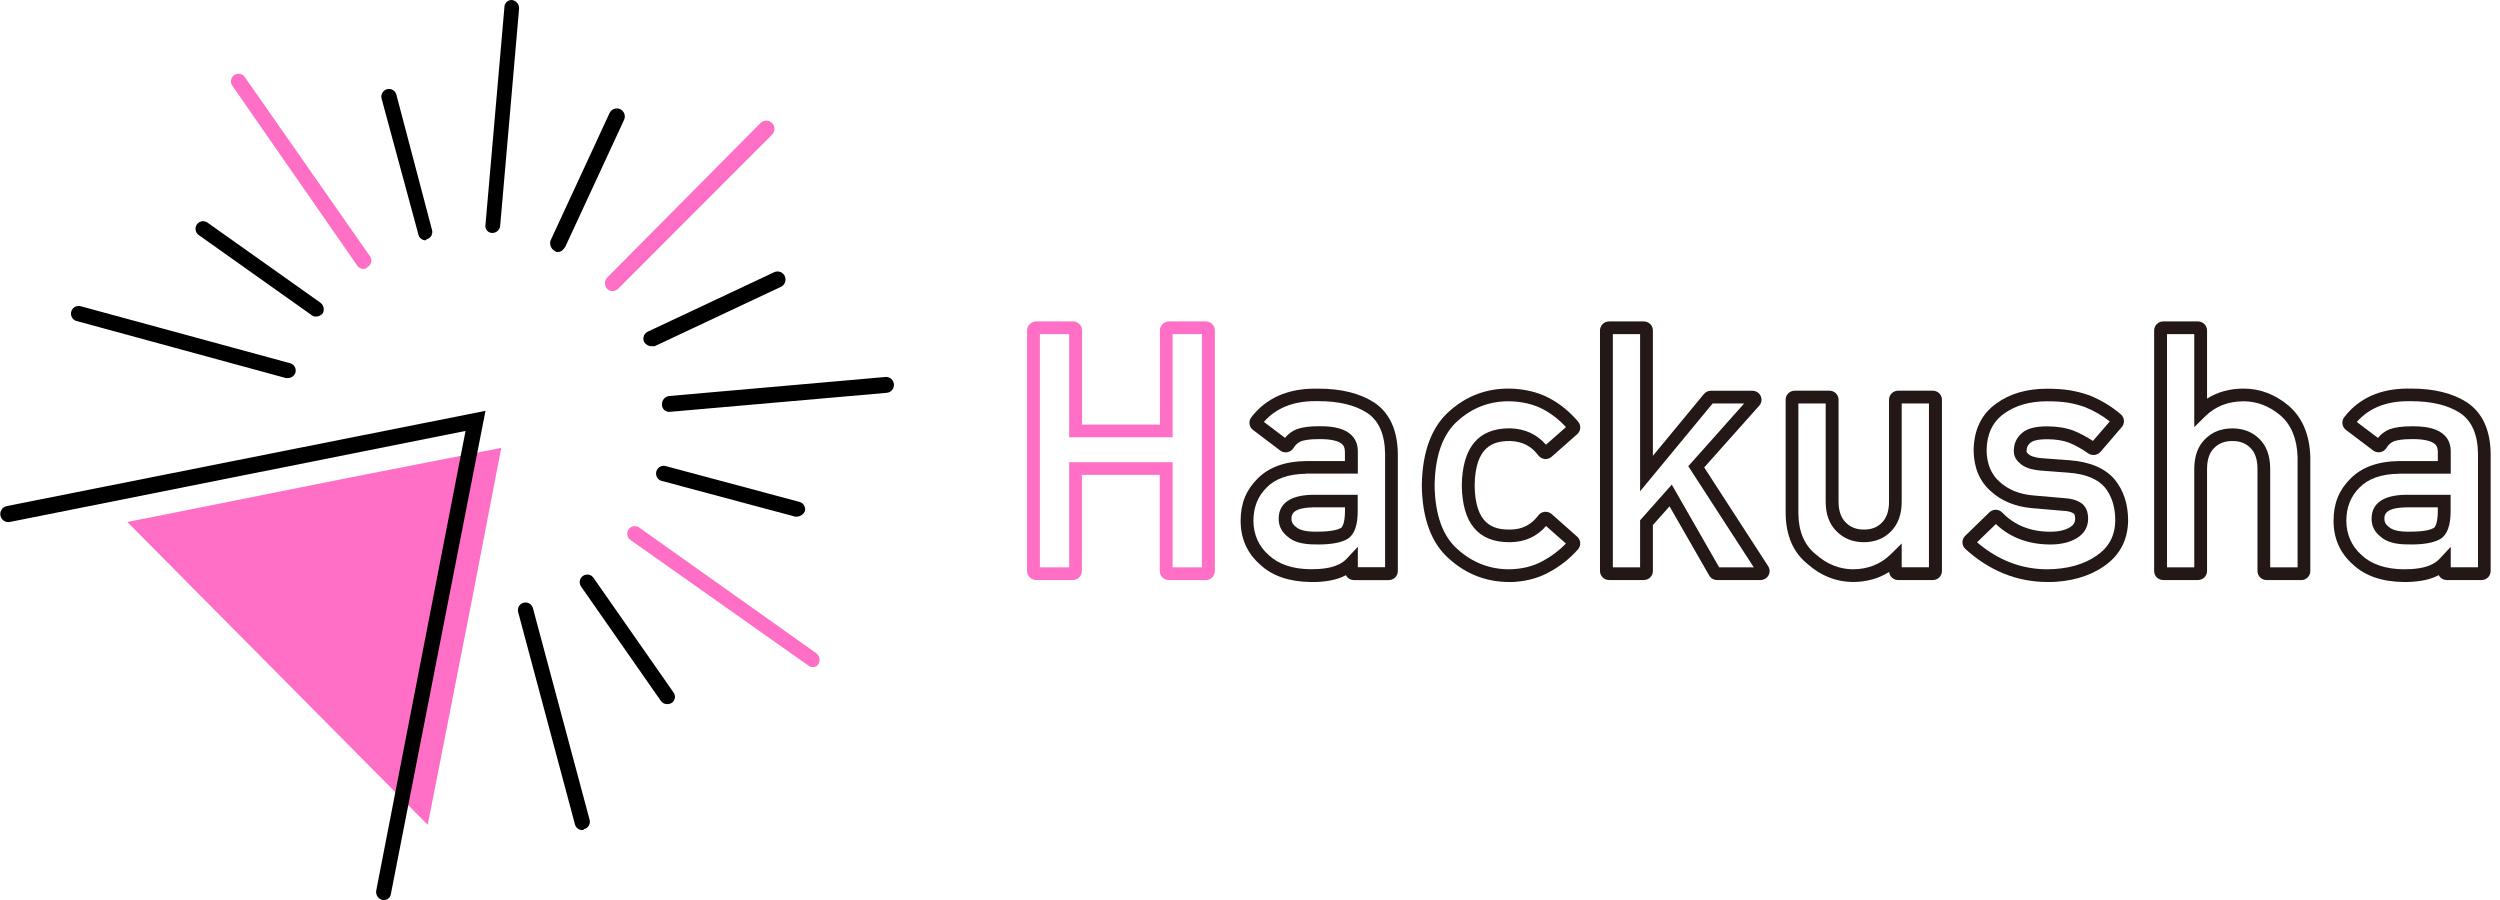
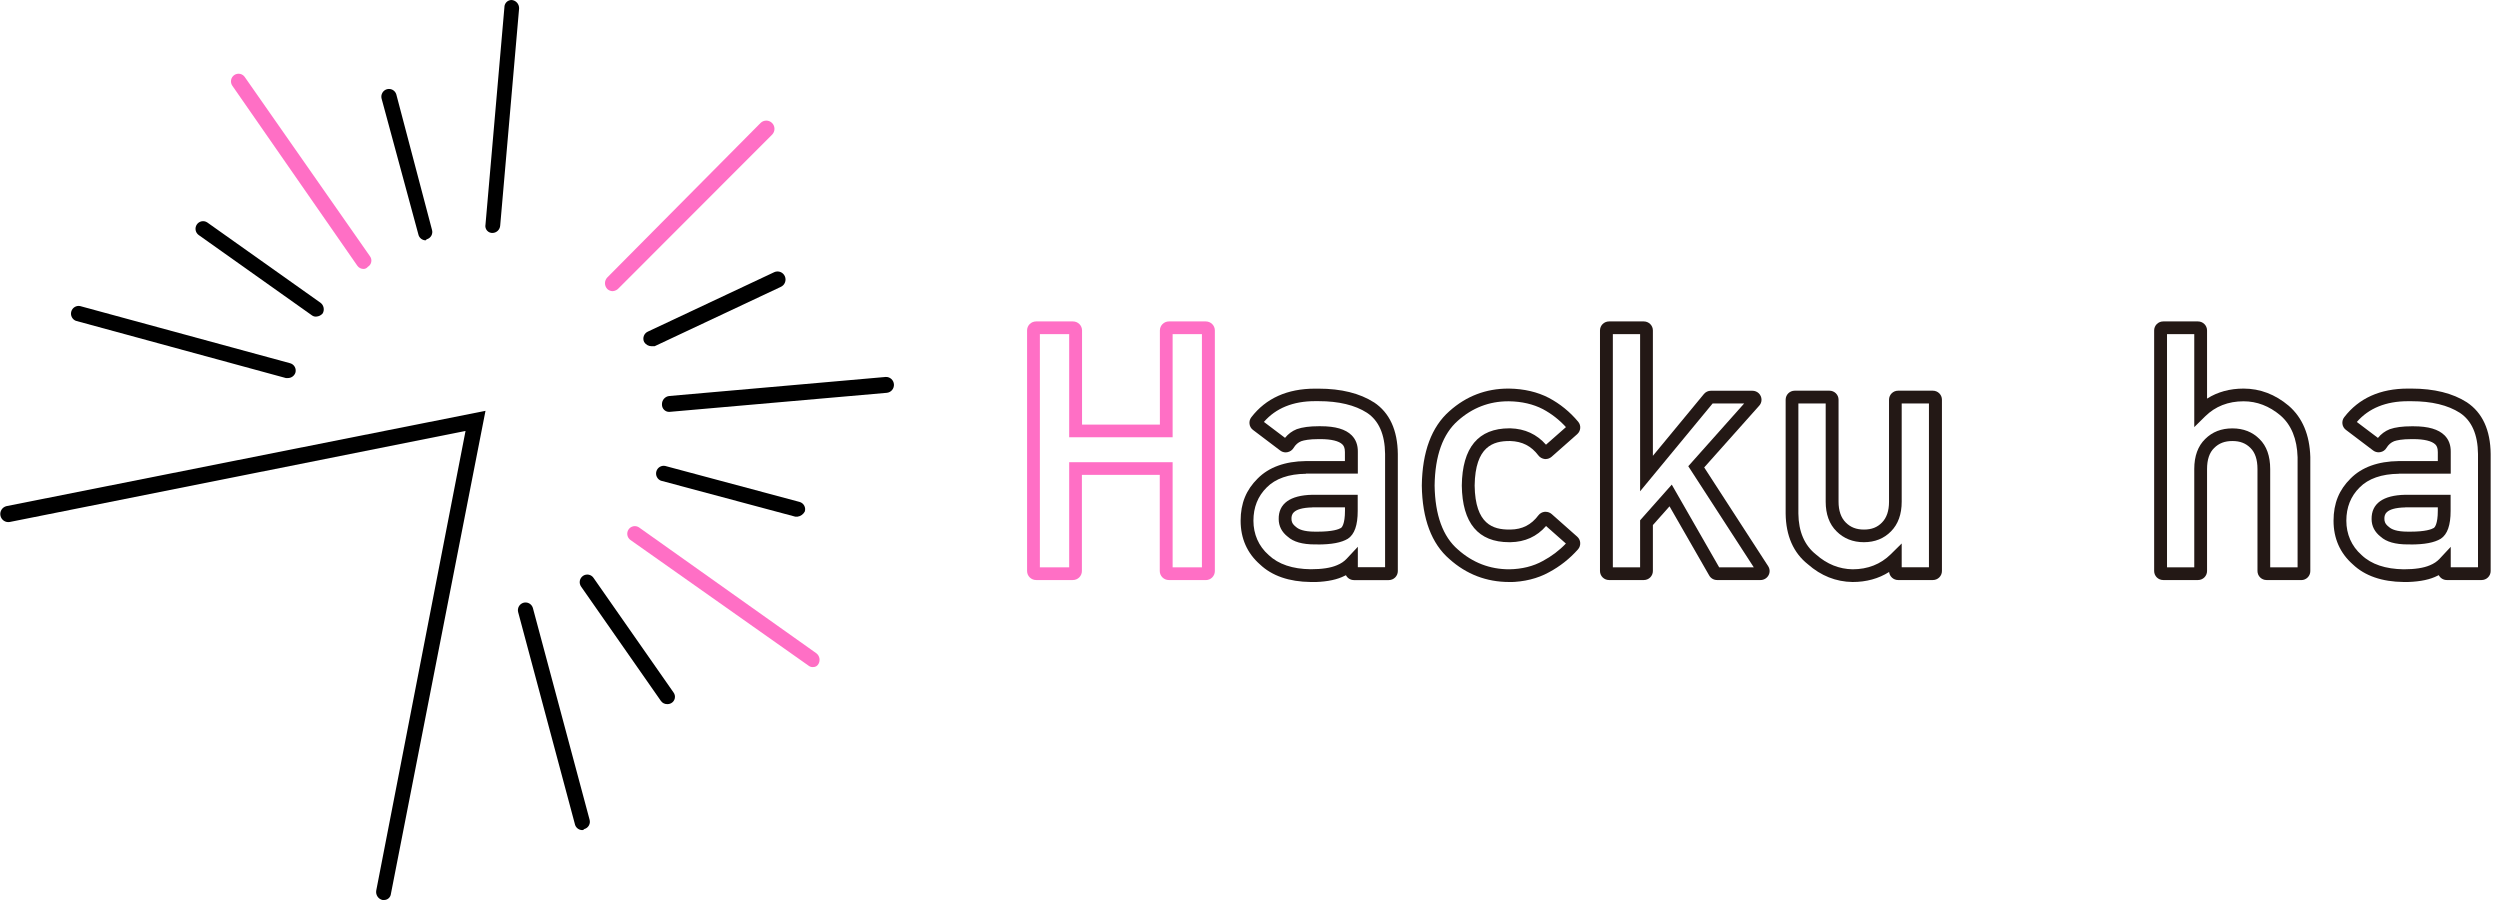
<svg xmlns="http://www.w3.org/2000/svg" width="200" height="72" viewBox="0 0 200 72" fill="none">
  <g clip-path="url(#clip0_128_1494)">
    <path d="M49.008 23.294C48.852 23.291 48.703 23.23 48.588 23.124C48.467 23 48.398 22.833 48.398 22.658C48.398 22.484 48.467 22.317 48.588 22.192L60.857 9.826C60.981 9.709 61.145 9.645 61.315 9.648C61.484 9.651 61.646 9.72 61.766 9.841C61.886 9.962 61.955 10.126 61.958 10.296C61.961 10.467 61.898 10.633 61.782 10.758L49.512 23.04C49.449 23.114 49.372 23.175 49.286 23.218C49.199 23.262 49.105 23.288 49.008 23.294Z" fill="#FF6FC5" />
    <path d="M65.058 53.364C64.94 53.377 64.821 53.347 64.722 53.28L50.437 43.2C50.307 43.108 50.219 42.969 50.19 42.813C50.161 42.656 50.194 42.494 50.282 42.361C50.369 42.229 50.505 42.136 50.66 42.103C50.814 42.07 50.975 42.099 51.109 42.184L65.311 52.264C65.436 52.361 65.522 52.5 65.553 52.656C65.584 52.812 65.558 52.973 65.48 53.111C65.44 53.189 65.379 53.254 65.305 53.299C65.23 53.344 65.145 53.366 65.058 53.364Z" fill="#FF6FC5" />
    <path d="M25.31 25.326C25.192 25.339 25.073 25.309 24.974 25.242L15.898 18.804C15.769 18.713 15.68 18.573 15.651 18.417C15.622 18.26 15.655 18.098 15.743 17.966C15.831 17.833 15.966 17.741 16.121 17.707C16.275 17.674 16.437 17.703 16.57 17.788L25.647 24.225C25.772 24.322 25.858 24.461 25.889 24.617C25.92 24.773 25.894 24.934 25.815 25.073C25.752 25.147 25.675 25.207 25.588 25.251C25.502 25.295 25.407 25.32 25.31 25.326Z" fill="black" />
-     <path d="M44.638 20.16C44.592 20.166 44.546 20.161 44.502 20.147C44.459 20.132 44.419 20.108 44.386 20.076C44.237 19.999 44.122 19.871 44.06 19.715C43.998 19.56 43.995 19.386 44.05 19.228L48.756 9.064C48.789 8.986 48.837 8.915 48.897 8.856C48.958 8.797 49.029 8.75 49.107 8.719C49.185 8.687 49.268 8.672 49.352 8.673C49.436 8.674 49.519 8.691 49.596 8.725C49.674 8.758 49.744 8.807 49.802 8.867C49.861 8.928 49.907 9 49.939 9.078C49.97 9.157 49.985 9.241 49.984 9.326C49.983 9.41 49.966 9.494 49.933 9.572L45.227 19.737C45.058 19.991 44.89 20.16 44.638 20.16Z" fill="black" />
    <path d="M63.797 41.335H63.629L52.872 38.455C52.731 38.399 52.615 38.291 52.548 38.154C52.481 38.016 52.467 37.858 52.509 37.711C52.551 37.563 52.646 37.437 52.775 37.356C52.905 37.275 53.059 37.246 53.209 37.274L63.965 40.154C64.043 40.175 64.116 40.212 64.18 40.262C64.244 40.312 64.297 40.374 64.336 40.446C64.375 40.517 64.4 40.595 64.409 40.676C64.417 40.757 64.409 40.839 64.386 40.917C64.328 41.029 64.244 41.125 64.142 41.198C64.039 41.271 63.921 41.318 63.797 41.335Z" fill="black" />
    <path d="M23.042 30.244H22.873L6.066 25.665C5.925 25.609 5.809 25.501 5.742 25.363C5.674 25.226 5.661 25.068 5.703 24.92C5.745 24.773 5.84 24.646 5.969 24.566C6.099 24.485 6.253 24.456 6.403 24.484L23.21 29.058C23.288 29.079 23.361 29.116 23.425 29.166C23.489 29.216 23.542 29.278 23.581 29.349C23.62 29.42 23.645 29.499 23.653 29.58C23.662 29.661 23.654 29.742 23.631 29.82C23.587 29.943 23.508 30.05 23.402 30.126C23.297 30.201 23.171 30.243 23.042 30.244Z" fill="black" />
    <path d="M39.428 18.636C39.341 18.643 39.254 18.63 39.173 18.597C39.093 18.564 39.021 18.513 38.963 18.447C38.906 18.381 38.865 18.302 38.844 18.217C38.822 18.132 38.821 18.043 38.84 17.958L40.352 0.592C40.35 0.514 40.364 0.436 40.393 0.364C40.422 0.291 40.465 0.225 40.52 0.169C40.575 0.114 40.641 0.071 40.713 0.041C40.785 0.012 40.862 -0.002 40.94 5.49365e-06C41.105 0.016 41.258 0.095 41.368 0.221C41.477 0.347 41.534 0.51 41.528 0.678L40.016 18.042C40.006 18.196 39.941 18.341 39.833 18.451C39.724 18.56 39.58 18.625 39.428 18.636Z" fill="black" />
    <path d="M53.545 32.951C53.467 32.953 53.39 32.939 53.318 32.91C53.245 32.881 53.18 32.837 53.125 32.782C53.07 32.726 53.027 32.66 52.998 32.587C52.969 32.514 52.955 32.436 52.957 32.358C52.95 32.191 53.008 32.027 53.117 31.901C53.226 31.775 53.38 31.696 53.545 31.68L70.856 30.156C71.021 30.148 71.183 30.206 71.306 30.317C71.429 30.428 71.504 30.583 71.515 30.75C71.526 30.916 71.472 31.079 71.364 31.206C71.257 31.332 71.104 31.411 70.94 31.426L53.545 32.951Z" fill="black" />
    <path d="M46.57 66.408C46.429 66.404 46.294 66.352 46.187 66.259C46.08 66.167 46.008 66.04 45.983 65.9L41.449 48.96C41.412 48.805 41.435 48.642 41.515 48.504C41.595 48.366 41.724 48.265 41.876 48.221C42.028 48.178 42.191 48.195 42.331 48.269C42.47 48.344 42.576 48.47 42.626 48.622L47.163 65.562C47.187 65.64 47.195 65.722 47.186 65.803C47.178 65.884 47.153 65.962 47.114 66.033C47.074 66.104 47.021 66.167 46.958 66.217C46.894 66.267 46.821 66.303 46.743 66.324C46.653 66.408 46.653 66.408 46.57 66.408Z" fill="black" />
    <path d="M34.049 19.228C33.908 19.225 33.772 19.172 33.665 19.08C33.558 18.987 33.486 18.86 33.461 18.72L30.524 7.878C30.487 7.723 30.511 7.56 30.591 7.422C30.67 7.284 30.799 7.183 30.951 7.139C31.104 7.095 31.267 7.113 31.406 7.187C31.546 7.262 31.651 7.388 31.701 7.539L34.558 18.382C34.582 18.459 34.59 18.541 34.581 18.622C34.572 18.703 34.548 18.782 34.509 18.853C34.469 18.924 34.416 18.986 34.352 19.036C34.289 19.086 34.216 19.123 34.138 19.144L34.049 19.228Z" fill="black" />
    <path d="M52.117 27.698C51.999 27.696 51.883 27.664 51.781 27.605C51.678 27.546 51.592 27.461 51.53 27.36C51.492 27.283 51.471 27.198 51.468 27.113C51.465 27.027 51.48 26.941 51.512 26.861C51.543 26.782 51.591 26.709 51.652 26.649C51.713 26.589 51.785 26.543 51.865 26.512L61.951 21.769C62.028 21.735 62.111 21.718 62.195 21.717C62.279 21.716 62.363 21.731 62.441 21.763C62.519 21.794 62.59 21.841 62.65 21.9C62.71 21.959 62.758 22.03 62.791 22.108C62.824 22.186 62.842 22.269 62.843 22.354C62.844 22.439 62.828 22.523 62.797 22.601C62.766 22.68 62.72 22.752 62.661 22.812C62.602 22.873 62.532 22.921 62.455 22.955L52.369 27.698H52.117Z" fill="black" />
    <path d="M53.377 56.33C53.279 56.332 53.182 56.31 53.094 56.266C53.006 56.222 52.93 56.156 52.873 56.076L46.487 46.926C46.44 46.86 46.407 46.785 46.39 46.705C46.373 46.625 46.371 46.543 46.386 46.463C46.401 46.382 46.432 46.306 46.476 46.238C46.521 46.17 46.579 46.112 46.646 46.066C46.713 46.021 46.789 45.99 46.868 45.975C46.948 45.959 47.029 45.96 47.108 45.977C47.188 45.994 47.263 46.027 47.329 46.074C47.395 46.12 47.452 46.18 47.495 46.249L53.882 55.397C53.93 55.462 53.965 55.537 53.983 55.617C54.001 55.696 54.002 55.779 53.986 55.859C53.97 55.939 53.937 56.014 53.89 56.081C53.843 56.147 53.783 56.203 53.713 56.244C53.611 56.304 53.495 56.333 53.377 56.33Z" fill="black" />
    <path d="M29.092 21.515C28.994 21.517 28.896 21.495 28.808 21.451C28.72 21.407 28.645 21.341 28.588 21.261L18.588 6.861C18.541 6.794 18.508 6.719 18.491 6.639C18.474 6.559 18.473 6.477 18.487 6.397C18.502 6.316 18.533 6.24 18.577 6.172C18.622 6.104 18.68 6.046 18.747 6C18.814 5.955 18.89 5.924 18.969 5.909C19.049 5.893 19.13 5.894 19.209 5.911C19.289 5.928 19.364 5.961 19.43 6.008C19.496 6.054 19.553 6.114 19.596 6.183L29.596 20.498C29.645 20.564 29.679 20.639 29.697 20.718C29.715 20.798 29.716 20.88 29.7 20.96C29.684 21.04 29.652 21.116 29.605 21.182C29.558 21.249 29.497 21.305 29.427 21.346C29.387 21.397 29.337 21.439 29.279 21.468C29.221 21.498 29.157 21.513 29.092 21.515Z" fill="#FF6FC5" />
-     <path d="M10.185 41.76L28 38.202L40.101 35.83L37.748 48.028L34.218 65.986L10.185 41.76Z" fill="#FF6FC5" />
    <path d="M30.688 72H30.604C30.438 71.964 30.293 71.864 30.199 71.722C30.105 71.579 30.07 71.406 30.1 71.238L37.243 34.476L0.772 41.76C0.608 41.788 0.438 41.751 0.301 41.655C0.163 41.559 0.067 41.413 0.035 41.248C0.002 41.083 0.034 40.911 0.125 40.77C0.216 40.628 0.357 40.528 0.52 40.49L38.84 32.866L31.276 71.492C31.264 71.637 31.195 71.772 31.085 71.867C30.975 71.962 30.832 72.009 30.688 72Z" fill="black" />
    <g clip-path="url(#clip1_128_1494)">
      <path d="M96.451 46.403H93.508C93.109 46.403 92.781 46.083 92.781 45.681V37.988H86.552V45.681C86.552 46.078 86.23 46.403 85.826 46.403H82.893C82.494 46.403 82.166 46.083 82.166 45.681V26.435C82.166 26.034 82.489 25.714 82.893 25.714H85.836C86.235 25.714 86.563 26.034 86.563 26.435V33.966H92.791V26.435C92.791 26.039 93.114 25.714 93.518 25.714H96.461C96.86 25.714 97.188 26.034 97.188 26.435V45.687C97.188 46.083 96.865 46.408 96.461 46.408L96.451 46.403ZM93.81 45.387H96.154V26.73H93.81V34.982H85.534V26.73H83.19V45.387H85.534V36.978H93.81V45.387Z" fill="#FF6FC5" />
      <path d="M104.855 46.56C103.125 46.54 101.758 46.067 100.796 45.153C99.772 44.255 99.25 43.071 99.25 41.66C99.25 40.248 99.706 39.181 100.607 38.288C101.502 37.379 102.802 36.907 104.466 36.886H107.593V36.165C107.598 35.804 107.48 35.642 107.393 35.556C107.122 35.282 106.498 35.129 105.643 35.129H105.495C104.732 35.129 104.317 35.221 104.097 35.297C103.846 35.398 103.642 35.571 103.483 35.84C103.376 36.013 103.202 36.135 102.997 36.175L102.859 36.191C102.7 36.191 102.546 36.14 102.419 36.043L100.238 34.393C100.085 34.281 99.982 34.103 99.962 33.916C99.936 33.722 99.987 33.535 100.105 33.382C101.272 31.864 102.987 31.092 105.198 31.092H105.356H105.484C107.296 31.092 108.785 31.463 109.917 32.189H109.922C111.165 33.017 111.805 34.403 111.826 36.322V45.687C111.826 46.083 111.503 46.408 111.099 46.408H108.32C108.038 46.408 107.793 46.25 107.675 46.017C107.567 46.072 107.46 46.123 107.347 46.169C106.733 46.433 105.894 46.57 104.86 46.57L104.855 46.56ZM104.471 37.902C103.094 37.917 102.035 38.288 101.334 38.999C100.627 39.7 100.274 40.588 100.274 41.655C100.274 42.721 100.683 43.691 101.492 44.402C102.275 45.143 103.406 45.524 104.865 45.539C105.756 45.539 106.457 45.433 106.953 45.219C107.271 45.092 107.532 44.915 107.736 44.696L108.627 43.742V45.377H110.807V36.312C110.792 34.758 110.306 33.646 109.359 33.022C108.402 32.407 107.096 32.092 105.489 32.092H105.356H105.203C103.447 32.092 102.071 32.651 101.113 33.753L102.802 35.028C103.053 34.718 103.365 34.484 103.744 34.332C104.189 34.175 104.773 34.098 105.495 34.098H105.653C106.835 34.098 107.649 34.337 108.135 34.825C108.473 35.165 108.637 35.612 108.627 36.155V37.887H104.481L104.471 37.902ZM105.402 43.554H105.198C104.195 43.554 103.478 43.351 103.017 42.934C102.546 42.569 102.296 42.086 102.296 41.528C102.275 40.294 103.207 39.618 104.983 39.583H108.617V40.873C108.617 42.02 108.361 42.746 107.833 43.097C107.317 43.412 106.528 43.559 105.402 43.559V43.554ZM104.993 40.593C103.304 40.629 103.314 41.253 103.319 41.517C103.319 41.7 103.36 41.908 103.683 42.157C103.887 42.34 104.292 42.533 105.208 42.533H105.408C106.61 42.533 107.096 42.345 107.286 42.233C107.342 42.193 107.598 41.939 107.598 40.862V40.588H104.998L104.993 40.593Z" fill="#231815" />
      <path d="M120.741 46.56C118.924 46.56 117.317 45.946 115.956 44.727C114.528 43.498 113.781 41.517 113.745 38.846C113.781 36.14 114.528 34.144 115.956 32.89C117.297 31.691 118.878 31.087 120.659 31.087H120.741C121.929 31.107 122.993 31.356 123.904 31.828C124.805 32.306 125.593 32.946 126.254 33.738C126.504 34.037 126.468 34.474 126.177 34.733L124.13 36.541C123.996 36.658 123.828 36.724 123.648 36.724H123.592C123.377 36.698 123.193 36.597 123.07 36.434C122.497 35.678 121.78 35.312 120.823 35.282H120.752C119.482 35.282 118.013 35.688 117.972 38.846C118.013 41.964 119.467 42.365 120.736 42.365H120.833C121.785 42.35 122.497 41.99 123.07 41.228C123.193 41.066 123.377 40.964 123.577 40.944H123.648C123.822 40.944 123.996 41.005 124.13 41.121L126.177 42.934C126.474 43.193 126.499 43.65 126.243 43.945C125.583 44.691 124.8 45.311 123.915 45.783C123.004 46.286 121.934 46.55 120.746 46.57L120.741 46.56ZM120.654 32.103C119.139 32.103 117.788 32.626 116.637 33.651C115.429 34.708 114.799 36.455 114.769 38.846C114.804 41.203 115.429 42.929 116.637 43.965C117.814 45.016 119.191 45.544 120.736 45.544C121.75 45.529 122.655 45.306 123.423 44.879C124.119 44.508 124.739 44.041 125.271 43.483L123.684 42.081C122.952 42.924 122 43.356 120.844 43.376H120.736C118.259 43.376 116.985 41.853 116.944 38.846C116.98 35.805 118.264 34.266 120.752 34.266H120.839C121.995 34.301 122.947 34.743 123.679 35.576L125.276 34.169C124.739 33.58 124.119 33.098 123.423 32.727C122.655 32.331 121.744 32.118 120.726 32.103H120.649H120.654Z" fill="#231815" />
      <path d="M140.85 46.403H137.365C137.104 46.403 136.863 46.266 136.735 46.037L133.562 40.507L132.231 42.005V45.681C132.231 46.078 131.909 46.403 131.505 46.403H128.726C128.326 46.403 127.999 46.083 127.999 45.681V26.435C127.999 26.039 128.321 25.714 128.726 25.714H131.505C131.904 25.714 132.231 26.034 132.231 26.435V36.465L136.311 31.524C136.449 31.356 136.654 31.26 136.868 31.26H140.195C140.594 31.26 140.922 31.579 140.922 31.981C140.922 32.174 140.845 32.351 140.707 32.489L136.336 37.394L141.454 45.296C141.598 45.519 141.608 45.798 141.48 46.027C141.352 46.26 141.106 46.403 140.845 46.403H140.85ZM137.539 45.387H140.303L135.062 37.297L139.535 32.275H137.012L131.208 39.303V26.73H129.028V45.387H131.208V41.624L133.741 38.77L137.534 45.387H137.539ZM139.965 31.793C139.965 31.793 139.955 31.803 139.95 31.808L139.965 31.793Z" fill="#231815" />
      <path d="M148.2 46.56C146.874 46.54 145.677 46.062 144.633 45.143C143.476 44.229 142.872 42.863 142.852 41.091V31.976C142.852 31.579 143.174 31.255 143.578 31.255H146.357C146.757 31.255 147.084 31.575 147.084 31.976V40.136C147.084 40.857 147.279 41.416 147.657 41.797C148.041 42.183 148.502 42.365 149.116 42.365C149.73 42.365 150.181 42.188 150.554 41.807C150.933 41.426 151.122 40.867 151.122 40.141V31.976C151.122 31.579 151.445 31.255 151.849 31.255H154.628C155.028 31.255 155.355 31.575 155.355 31.976V45.681C155.355 46.078 155.033 46.403 154.628 46.403H151.849C151.476 46.403 151.168 46.118 151.128 45.758C150.288 46.291 149.311 46.56 148.21 46.56H148.2ZM143.87 32.275V41.086C143.885 42.528 144.361 43.635 145.288 44.366C146.163 45.138 147.141 45.524 148.205 45.544C149.423 45.544 150.452 45.138 151.261 44.341L152.136 43.478V45.382H154.316V32.275H152.136V40.136C152.136 41.137 151.849 41.934 151.281 42.508C150.723 43.081 149.991 43.376 149.111 43.376C148.231 43.376 147.499 43.081 146.926 42.508C146.347 41.939 146.055 41.137 146.055 40.136V32.275H143.875H143.87Z" fill="#231815" />
-       <path d="M163.805 46.56C161.369 46.56 159.158 45.671 157.228 43.914C157.085 43.782 156.998 43.594 156.993 43.396C156.993 43.198 157.07 43.01 157.208 42.873L159.153 40.984C159.291 40.852 159.47 40.781 159.659 40.781C159.864 40.781 160.048 40.867 160.181 41.005C161.159 42.02 162.454 42.538 164.02 42.538C164.68 42.538 165.207 42.416 165.596 42.183C165.883 42.005 166.011 41.802 166.011 41.502C166.011 41.345 165.99 41.142 165.888 41.076C165.689 40.944 165.392 40.873 165.008 40.862L162.531 40.649C161.21 40.527 160.115 40.075 159.27 39.303C158.38 38.526 157.909 37.425 157.889 36.043C157.909 34.388 158.513 33.128 159.69 32.291C160.765 31.498 162.137 31.097 163.764 31.097C164.435 31.097 165.054 31.138 165.596 31.224C166.154 31.32 166.676 31.458 167.157 31.63C168.099 32.011 168.939 32.519 169.67 33.149C169.967 33.408 170.003 33.86 169.747 34.159L168.033 36.155C167.797 36.429 167.357 36.48 167.06 36.272C166.574 35.926 166.057 35.637 165.52 35.413C165.033 35.231 164.44 35.139 163.769 35.139C162.879 35.139 162.546 35.317 162.428 35.424C162.213 35.606 162.126 35.8 162.126 36.084C162.126 36.14 162.121 36.201 162.264 36.312L162.311 36.353C162.387 36.429 162.618 36.581 163.298 36.653L165.571 36.82C167.203 36.942 168.422 37.465 169.189 38.374C169.896 39.253 170.249 40.349 170.249 41.644C170.228 43.224 169.568 44.453 168.299 45.311C167.122 46.128 165.612 46.555 163.81 46.57L163.805 46.56ZM158.155 43.376C159.833 44.818 161.732 45.544 163.795 45.544C165.381 45.529 166.702 45.163 167.71 44.463C168.713 43.787 169.205 42.863 169.22 41.624C169.22 40.568 168.944 39.684 168.396 38.999C167.823 38.318 166.84 37.917 165.494 37.816L163.206 37.643C162.444 37.562 161.927 37.379 161.609 37.074C161.169 36.729 161.092 36.317 161.108 36.038C161.108 35.49 161.328 35.007 161.758 34.642C162.157 34.286 162.822 34.108 163.774 34.108C164.568 34.108 165.284 34.225 165.903 34.459C166.441 34.682 166.953 34.956 167.434 35.276L168.78 33.717C168.191 33.245 167.526 32.864 166.804 32.57C166.395 32.422 165.929 32.301 165.443 32.214C164.962 32.138 164.399 32.103 163.779 32.103C162.382 32.103 161.215 32.438 160.309 33.103C159.409 33.748 158.943 34.733 158.927 36.038C158.943 37.105 159.296 37.953 159.972 38.547C160.652 39.171 161.548 39.537 162.638 39.633L165.085 39.847C165.632 39.867 166.103 39.994 166.461 40.222C166.85 40.471 167.05 40.903 167.05 41.502C167.05 42.157 166.738 42.691 166.149 43.051C165.596 43.386 164.885 43.559 164.035 43.559C162.285 43.559 160.816 43.01 159.67 41.924L158.165 43.381L158.155 43.376Z" fill="#231815" />
      <path d="M184.103 46.403H181.324C180.925 46.403 180.598 46.083 180.598 45.681V37.521C180.598 36.764 180.408 36.201 180.04 35.84C179.661 35.459 179.205 35.282 178.591 35.282C177.977 35.282 177.516 35.459 177.133 35.84C176.754 36.206 176.564 36.769 176.564 37.521V45.681C176.564 46.078 176.242 46.403 175.838 46.403H173.059C172.659 46.403 172.332 46.083 172.332 45.681V26.435C172.332 26.039 172.654 25.714 173.059 25.714H175.838C176.237 25.714 176.564 26.034 176.564 26.435V31.889C177.404 31.356 178.381 31.087 179.487 31.087C180.802 31.087 182.015 31.549 183.1 32.463C184.196 33.413 184.774 34.789 184.825 36.561V45.687C184.825 46.083 184.503 46.408 184.098 46.408L184.103 46.403ZM181.621 45.387H183.807V36.576C183.766 35.114 183.305 33.987 182.435 33.235C181.544 32.483 180.551 32.103 179.487 32.103C178.259 32.103 177.225 32.509 176.416 33.306L175.541 34.169V26.73H173.361V45.387H175.541V37.526C175.541 36.485 175.838 35.678 176.416 35.119C176.989 34.55 177.706 34.271 178.591 34.271C179.477 34.271 180.198 34.56 180.761 35.124C181.329 35.678 181.616 36.485 181.616 37.526V45.387H181.621Z" fill="#231815" />
      <path d="M192.287 46.56C190.557 46.54 189.191 46.068 188.229 45.153C187.205 44.255 186.683 43.071 186.683 41.66C186.683 40.248 187.138 39.181 188.039 38.288C188.935 37.379 190.235 36.907 191.898 36.886H195.025V36.165C195.031 35.805 194.913 35.642 194.826 35.556C194.549 35.282 193.93 35.129 193.075 35.129H192.927C192.164 35.129 191.75 35.221 191.53 35.297C191.279 35.398 191.074 35.571 190.916 35.835C190.813 36.008 190.634 36.135 190.429 36.17L190.291 36.185C190.133 36.185 189.979 36.135 189.851 36.038L187.671 34.388C187.522 34.276 187.415 34.098 187.394 33.91C187.369 33.722 187.42 33.525 187.538 33.377C188.705 31.859 190.414 31.087 192.63 31.087H192.789H192.917C194.729 31.087 196.218 31.458 197.349 32.184C198.593 33.012 199.233 34.398 199.253 36.317V45.681C199.253 46.078 198.931 46.403 198.526 46.403H195.747C195.466 46.403 195.22 46.245 195.102 46.012C194.995 46.068 194.887 46.118 194.775 46.164C194.161 46.428 193.321 46.565 192.287 46.565V46.56ZM191.903 37.902C190.527 37.917 189.467 38.288 188.766 38.999C188.06 39.7 187.707 40.588 187.707 41.655C187.707 42.721 188.116 43.691 188.925 44.402C189.708 45.148 190.839 45.524 192.298 45.544C193.188 45.544 193.889 45.438 194.386 45.224C194.703 45.097 194.964 44.92 195.169 44.701L196.059 43.747V45.382H198.24V36.317C198.224 34.764 197.738 33.651 196.791 33.027C195.834 32.412 194.529 32.097 192.922 32.097H192.789H192.635C190.88 32.097 189.503 32.656 188.546 33.758L190.235 35.033C190.486 34.723 190.798 34.489 191.177 34.337C191.622 34.18 192.205 34.103 192.927 34.103H193.086C194.268 34.103 195.077 34.342 195.568 34.83C195.906 35.17 196.07 35.617 196.059 36.16V37.892H191.914L191.903 37.902ZM192.835 43.554H192.63C191.627 43.554 190.911 43.351 190.45 42.934C189.979 42.569 189.728 42.086 189.728 41.528C189.708 40.294 190.634 39.618 192.415 39.583H196.049V40.873C196.049 42.02 195.793 42.746 195.266 43.097C194.749 43.412 193.961 43.559 192.835 43.559V43.554ZM192.425 40.593C190.736 40.629 190.747 41.253 190.752 41.517C190.752 41.7 190.793 41.913 191.115 42.157C191.32 42.345 191.729 42.533 192.64 42.533H192.835C194.038 42.533 194.524 42.345 194.713 42.233C194.77 42.193 195.025 41.939 195.025 40.862V40.588H192.425V40.593Z" fill="#231815" />
    </g>
  </g>
  <defs>
    <clipPath id="clip0_128_1494">
      <rect width="200" height="72" fill="white" />
    </clipPath>
    <clipPath id="clip1_128_1494">
      <rect width="117.087" height="20.846" fill="white" transform="translate(82.166 25.714)" />
    </clipPath>
  </defs>
</svg>